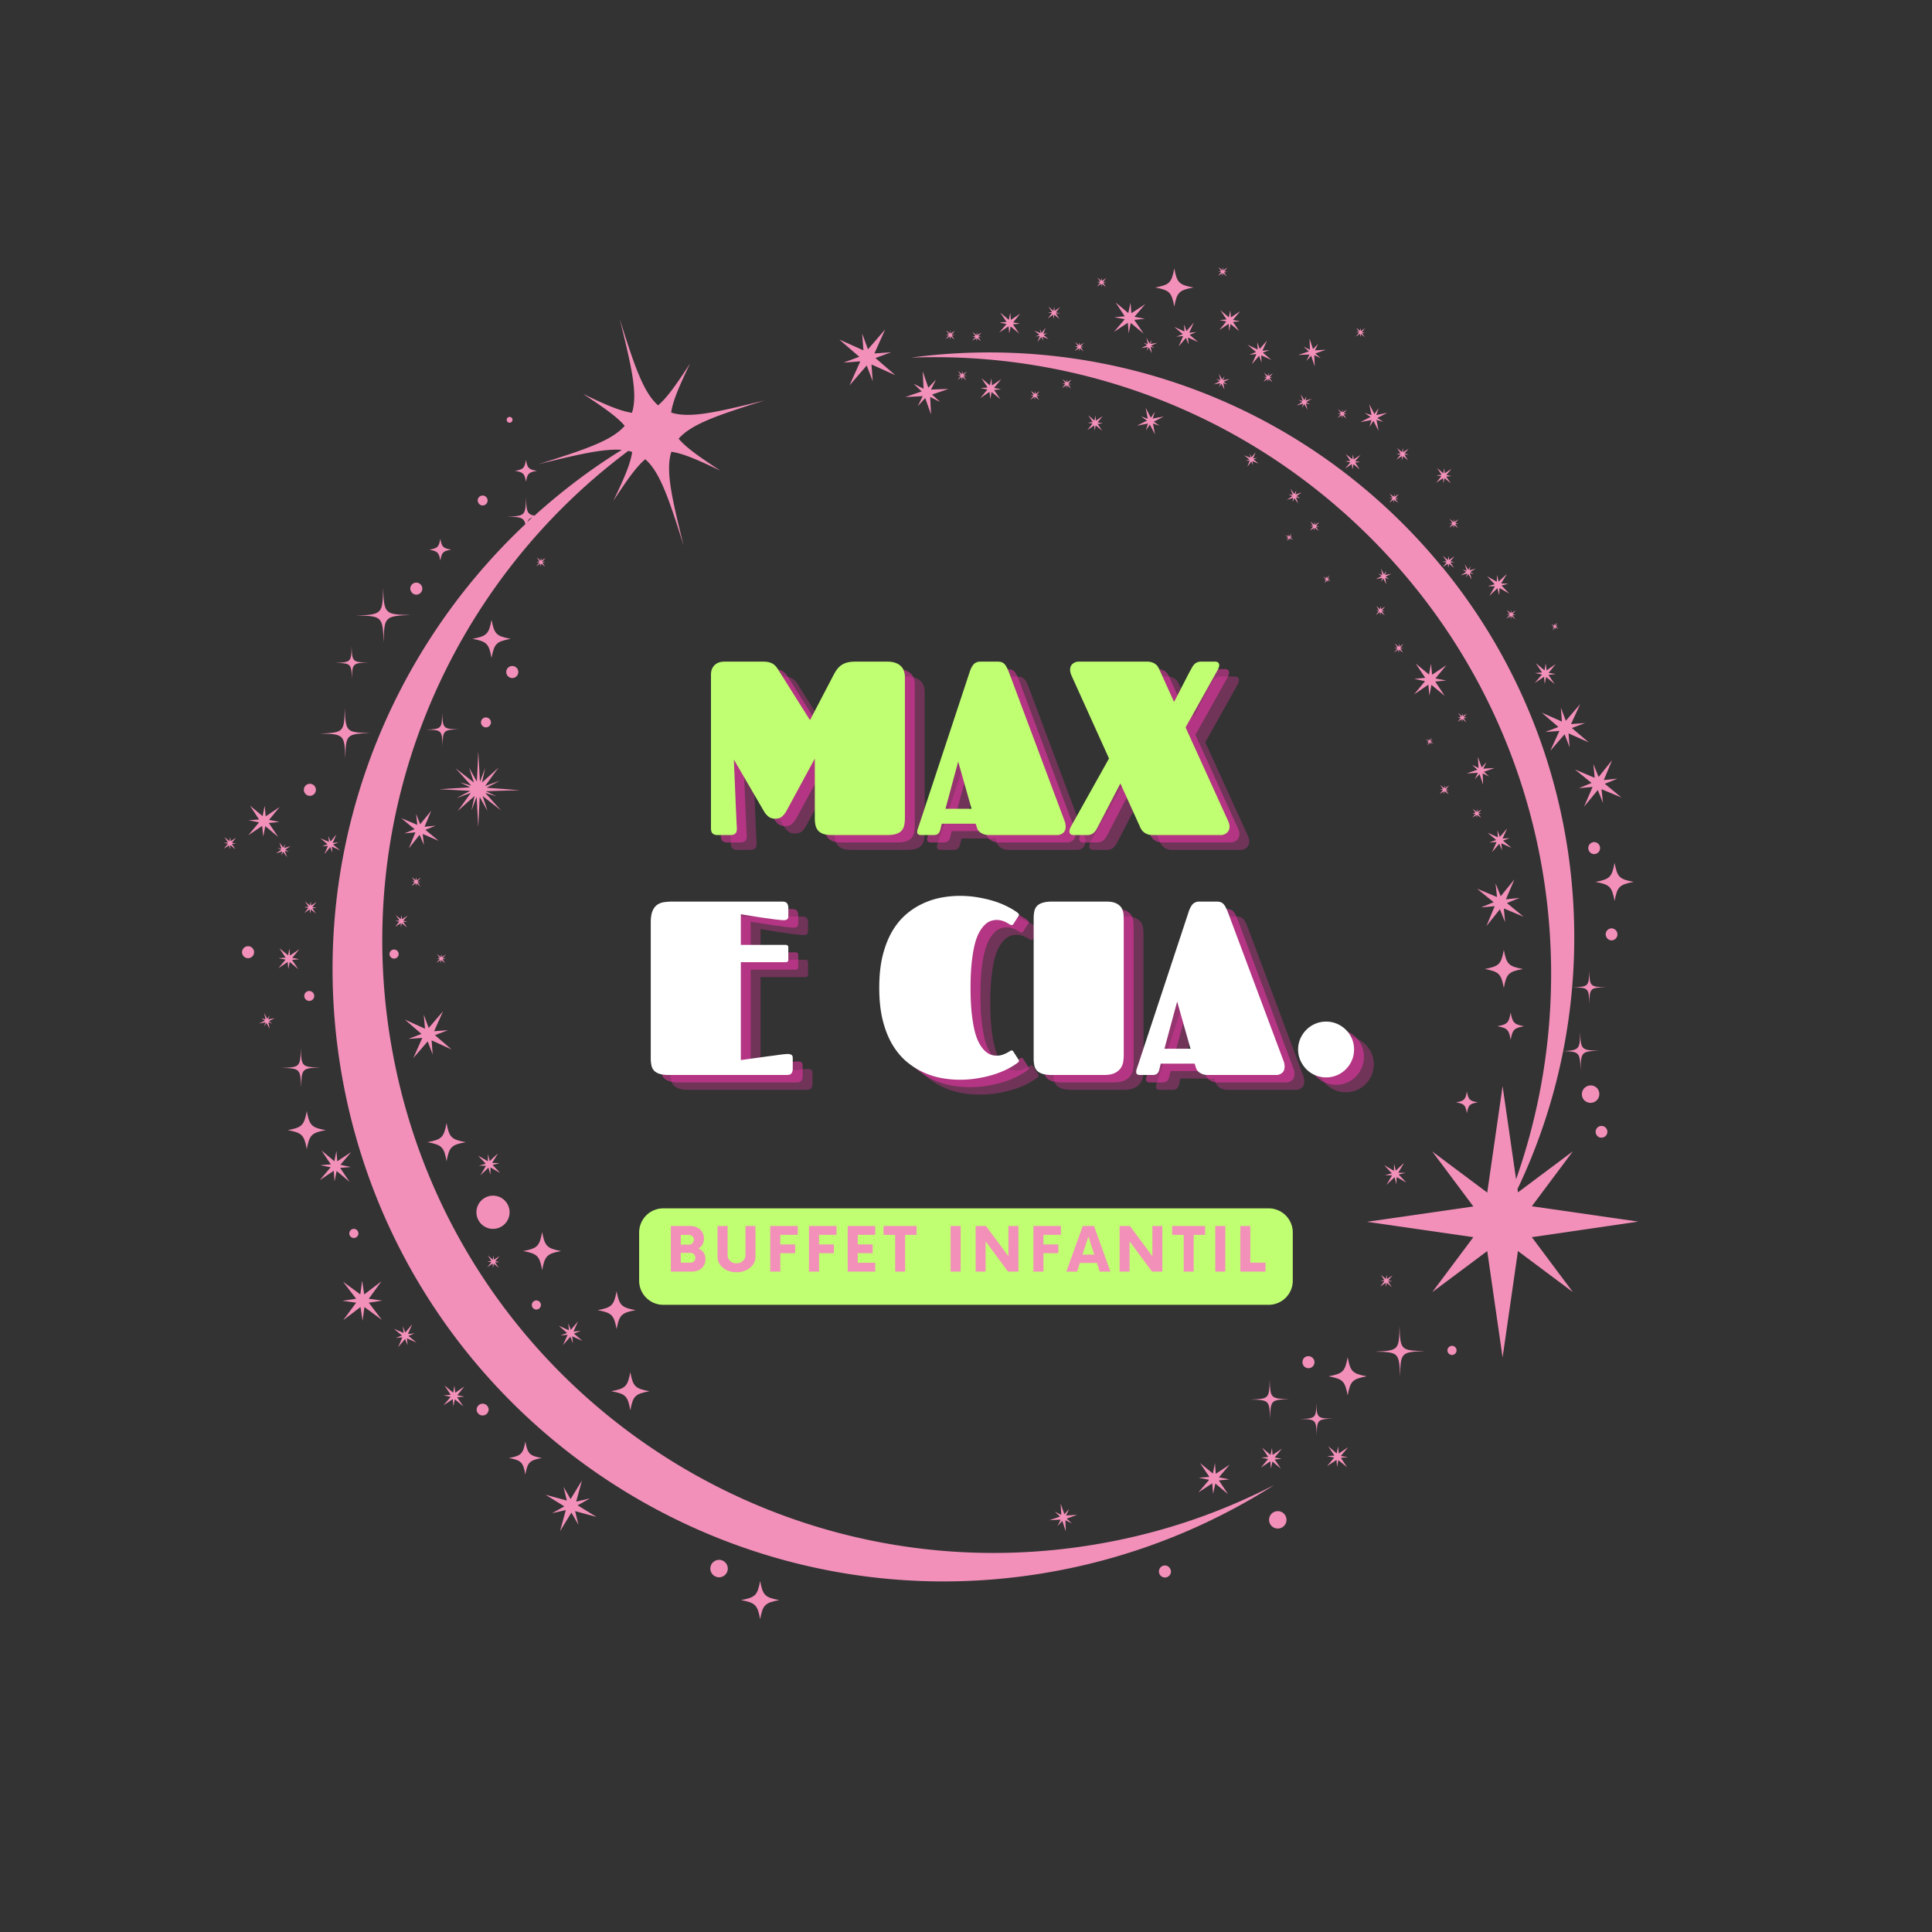
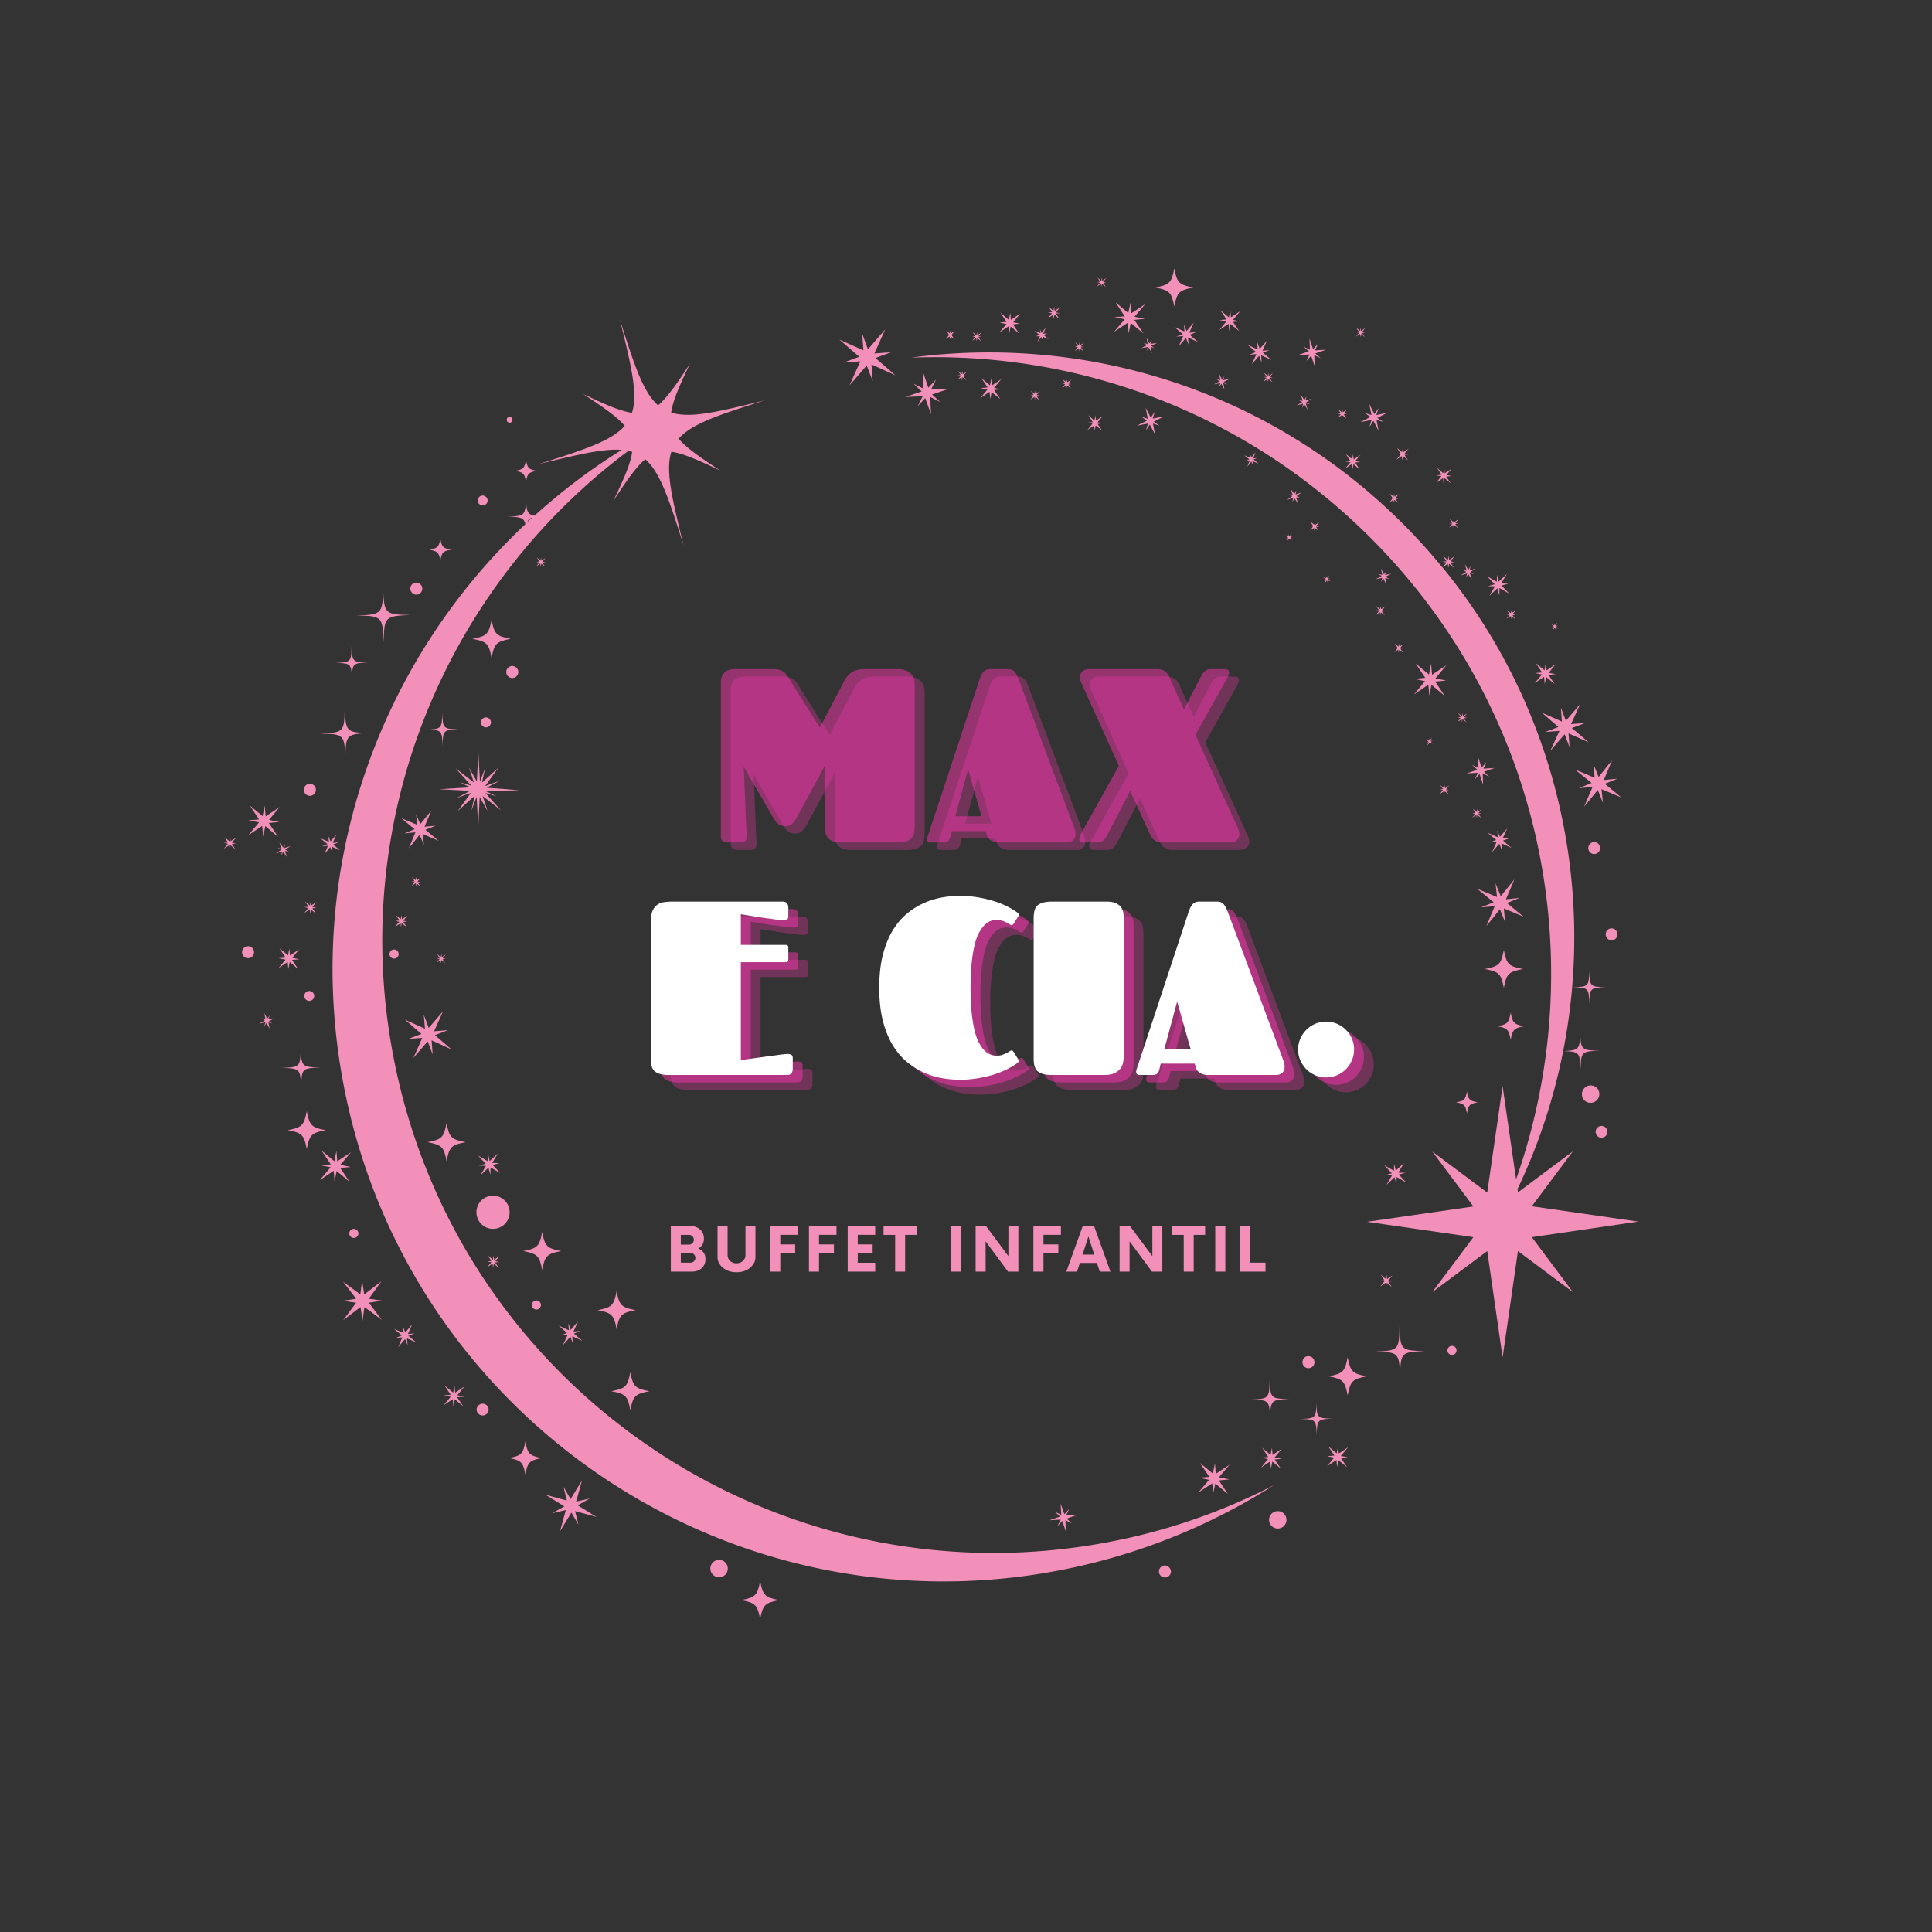
<svg xmlns="http://www.w3.org/2000/svg" width="500" viewBox="0 0 375 375" height="500" version="1.0">
  <rect x="0" y="0" width="375" height="375" fill="#333333" stroke="none" />
  <defs>
    <clipPath id="f686a33385">
-       <path d="M309 167h8.945v8H309Zm0 0" />
-     </clipPath>
+       </clipPath>
    <clipPath id="41ee945604">
      <path d="M176 68h141.945v196H176Zm0 0" />
    </clipPath>
    <clipPath id="7139701938">
      <path d="M236 51.86h3V54h-3Zm0 0" />
    </clipPath>
    <clipPath id="d6ceb0e2ce">
      <path d="M43.445 162H46v3h-2.555Zm0 0" />
    </clipPath>
  </defs>
  <path fill="#f290b9" d="M215.21 299.305c-64.41 12.277-126.6-29.95-138.878-94.356-8.816-46.133 10.344-91.097 45.61-117.422.28.04.523.121.761.2-.32 2.296-1.61 5.234-3.66 9.5 2.613-3.985 4.426-6.602 6.2-8.09 2.855 2.496 4.585 7.648 7.445 16.746-2.293-9.258-3.543-14.57-2.375-18.195 2.292.324 5.234 1.609 9.5 3.664-3.985-2.618-6.602-4.43-8.09-6.2 2.496-2.859 7.648-4.59 16.746-7.449-9.262 2.297-14.574 3.543-18.196 2.375.32-2.293 1.61-5.23 3.66-9.5-2.613 3.988-4.425 6.602-6.199 8.094-2.855-2.496-4.586-7.649-7.445-16.746 2.293 9.258 3.543 14.57 2.375 18.195-2.293-.324-5.234-1.61-9.5-3.664 3.984 2.617 6.602 4.43 8.09 6.2-2.496 2.859-7.649 4.59-16.746 7.445 7.691-1.891 12.64-3.059 16.183-2.778-6.078 3.746-11.714 8.051-16.945 12.762-1.492-.242-1.57-.965-1.652-3.621-.078 3.62-.16 3.703-3.742 3.824 2.574.04 3.34.121 3.62 1.45-28.577 26.886-43.19 67.343-35.3 108.726 12.277 64.406 74.469 106.672 138.875 94.355a119.463 119.463 0 0 0 41.785-16.586 117.509 117.509 0 0 1-32.121 11.07ZM103.3 100.449c-.32.281-.644.563-.925.887.16-.484.445-.727.926-.887ZM255.504 272.176c-.04 3.058-.121 3.137-3.18 3.258 3.059.043 3.14.12 3.262 3.18.039-3.06.117-3.137 3.18-3.259-3.102-.043-3.18-.12-3.262-3.18Zm0 0" />
  <path fill="#f290b9" d="M85.91 144.809c.043-3.059.121-3.141 3.184-3.262-3.063-.04-3.14-.121-3.262-3.18-.039 3.059-.121 3.14-3.18 3.262 3.098.039 3.141.121 3.258 3.18ZM74.48 124.723c.079-5.032.2-5.153 5.23-5.356-5.03-.078-5.151-.199-5.35-5.23-.083 5.031-.204 5.152-5.235 5.351 5.031.04 5.152.16 5.355 5.235ZM305.258 191.625c3.058.082 3.14.16 3.222 3.219.079-3.059.16-3.137 3.22-3.219-3.06-.082-3.141-.16-3.22-3.219-.082 3.059-.164 3.137-3.222 3.219ZM246.445 267.828c-.078 3.621-.16 3.703-3.742 3.824 3.621.078 3.703.16 3.824 3.743.082-3.625.16-3.704 3.743-3.825-3.622-.082-3.704-.16-3.825-3.742ZM58.457 211.027c.082-3.62.164-3.703 3.746-3.824-3.625-.082-3.703-.16-3.824-3.742-.082 3.621-.16 3.703-3.746 3.824 3.586.078 3.664.16 3.824 3.742ZM271.645 257.441c-.079 4.63-.2 4.711-4.79 4.91 4.63.083 4.711.204 4.91 4.79.083-4.63.204-4.707 4.794-4.91-4.672-.079-4.75-.2-4.914-4.79ZM67.031 147.184c.082-4.63.203-4.711 4.793-4.91-4.629-.083-4.71-.204-4.914-4.79-.078 4.63-.2 4.707-4.789 4.91 4.629.079 4.75.2 4.91 4.79ZM261.582 263.438c-.523 2.777-.926 3.18-3.703 3.703 2.777.523 3.18.925 3.703 3.703.523-2.778.926-3.18 3.703-3.703-2.777-.524-3.18-.926-3.703-3.704ZM122.344 273.742c.523-2.777.926-3.18 3.703-3.703-2.777-.523-3.18-.926-3.703-3.703-.524 2.777-.926 3.18-3.703 3.703 2.777.484 3.218.926 3.703 3.703ZM86.676 225.398c.523-2.777.926-3.18 3.703-3.703-2.777-.523-3.18-.925-3.703-3.703-.524 2.778-.926 3.18-3.703 3.703 2.777.524 3.222.926 3.703 3.703ZM95.41 120.293c-.523 2.777-.926 3.18-3.703 3.703 2.777.524 3.18.926 3.703 3.703.524-2.777.926-3.18 3.707-3.703-2.781-.523-3.183-.926-3.707-3.703ZM227.93 59.508c.523-2.778.925-3.18 3.703-3.703-2.778-.524-3.18-.926-3.703-3.703-.524 2.777-.926 3.18-3.703 3.703 2.777.523 3.18.925 3.703 3.703ZM295.598 188.082c-2.778-.523-3.18-.926-3.703-3.703-.524 2.777-.926 3.18-3.704 3.703 2.778.523 3.18.926 3.704 3.703.48-2.777.925-3.18 3.703-3.703ZM147.543 306.875c-.523 2.777-.926 3.18-3.703 3.703 2.777.524 3.18.926 3.703 3.703.523-2.777.926-3.18 3.703-3.703-2.777-.523-3.18-.926-3.703-3.703Zm0 0" />
  <g clip-path="url('#f686a33385')">
    <path fill="#f290b9" d="M317.094 171.176c-2.778-.524-3.18-.926-3.703-3.703-.524 2.777-.926 3.18-3.704 3.703 2.778.523 3.18.926 3.704 3.703.523-2.777.925-3.18 3.703-3.703Zm0 0" />
  </g>
  <path fill="#f290b9" d="M123.39 254.3c-2.78-.523-3.183-.925-3.706-3.702-.524 2.777-.926 3.18-3.704 3.703 2.778.523 3.18.926 3.704 3.703.523-2.777.925-3.18 3.707-3.703ZM108.938 242.828c-2.778-.523-3.18-.926-3.704-3.703-.523 2.777-.925 3.18-3.703 3.703 2.778.524 3.18.926 3.703 3.703.524-2.777.926-3.18 3.704-3.703ZM59.547 215.656c-.524 2.778-.926 3.18-3.703 3.703 2.777.524 3.18.926 3.703 3.703.523-2.777.926-3.18 3.703-3.703-2.777-.48-3.18-.925-3.703-3.703ZM102.094 93.523c.281-1.609.523-1.851 2.133-2.132-1.61-.282-1.852-.524-2.133-2.133-.281 1.61-.524 1.851-2.133 2.133 1.61.28 1.852.523 2.133 2.132ZM85.469 108.82c.281-1.61.523-1.851 2.133-2.132-1.61-.282-1.852-.524-2.133-2.133-.281 1.61-.524 1.851-2.133 2.132 1.61.325 1.852.563 2.133 2.133ZM293.223 201.848c.363-2.012.644-2.293 2.617-2.657-1.973-.359-2.254-.683-2.617-2.656-.364 2.012-.645 2.297-2.618 2.656 1.973.364 2.254.645 2.618 2.657ZM101.973 279.781c-.442 2.414-.805 2.778-3.22 3.223 2.415.441 2.778.805 3.22 3.219.445-2.414.804-2.778 3.222-3.22-2.418-.444-2.777-.808-3.222-3.222ZM98.383 233.527a3.226 3.226 0 0 1-.024 3.578 3.107 3.107 0 0 1-.894.883 3.205 3.205 0 0 1-3.578-.02 3.226 3.226 0 0 1-.86-4.473c.239-.354.535-.647.895-.882a3.205 3.205 0 0 1 3.578.02c.352.242.648.539.883.894ZM284.727 216.098c.285-1.61.523-1.852 2.136-2.133-1.613-.281-1.851-.524-2.136-2.133-.282 1.61-.52 1.852-2.133 2.133 1.613.281 1.851.523 2.133 2.133ZM96.82 148.914l.04-.039-.04.04ZM94.445 152.898c1.047-.562 2.535-1.328 2.496-1.328-.039 0-2.054.727-2.777 1.008.684-.965 2.336-3.262 2.656-3.621-.363.32-2.375 2.133-3.261 2.938l.605-2.82-1.008 2.66-.32-5.919c0 .16-.203 4.47-.281 5.875l-1.489-2.656c.04.16.641 2.012.926 2.86l-3.625-2.82c.082.042 2.215 2.417 3.102 3.421-.887-.281-2.176-.644-2.176-.644l1.973.968-6.04.364 6.04.32c-1.047.562-2.618 1.367-2.575 1.367.04 0 1.891-.684 2.696-.965-.727 1.008-2.254 3.14-2.578 3.543.363-.324 2.418-2.176 3.3-2.937l-.601 2.816 1.004-2.656.324 5.918c0-.164.2-4.469.281-5.88l1.488 2.657c-.039-.16-.644-2.012-.925-2.855l3.625 2.816c-.082-.039-2.215-2.414-3.102-3.422.887.281 2.176.645 2.176.645l-2.055-.965c1.371-.082 6.602-.203 6.602-.203Zm0 0" />
  <path fill="#f290b9" d="m88.809 157.367-.04.043c0 .04 0 0 .04-.043ZM270.035 261.105l-.039.04.04-.04ZM262.79 268.754l-.04.039s.04 0 .04-.04ZM93.883 210.383l.039-.04c0-.038 0 0-.04.04ZM86.676 217.992l-.04.04s.04 0 .04-.04ZM98.914 82.05a.573.573 0 0 0 .563-.562.55.55 0 0 0-.563-.562.55.55 0 0 0-.562.562c0 .325.28.563.562.563ZM312.824 182.527a1.169 1.169 0 0 0 0-2.336c-.64 0-1.164.524-1.164 1.168.04.645.524 1.168 1.164 1.168ZM60.148 154.469c.645 0 1.168-.524 1.168-1.168a1.168 1.168 0 0 0-2.336 0c0 .644.524 1.168 1.168 1.168ZM48.152 183.656a1.165 1.165 0 1 0 0 2.332 1.165 1.165 0 1 0 0-2.332ZM80.8 115.422c.645 0 1.169-.524 1.169-1.168a1.168 1.168 0 0 0-2.336 0c.039.644.562 1.168 1.168 1.168ZM99.398 131.605a1.169 1.169 0 1 0 0-2.337 1.169 1.169 0 0 0 0 2.337ZM309.969 211.188a1.71 1.71 0 0 0-2.496 2.336c.644.683 1.73.722 2.414.081a1.718 1.718 0 0 0 .082-2.417ZM141.262 304.457a1.67 1.67 0 0 1-.496 1.195 1.67 1.67 0 0 1-1.84.367 1.685 1.685 0 0 1-.55-2.758c.16-.156.343-.28.55-.366a1.67 1.67 0 0 1 1.84.367c.16.16.28.343.367.55.086.208.129.422.129.645ZM249.707 295c0 .223-.043.438-.129.645a1.68 1.68 0 0 1-1.562 1.043 1.733 1.733 0 0 1-1.195-.492 1.744 1.744 0 0 1-.368-.551 1.67 1.67 0 0 1 0-1.293c.086-.207.211-.391.367-.551a1.733 1.733 0 0 1 1.196-.492c.226 0 .441.043.648.128a1.674 1.674 0 0 1 .914.915c.086.207.129.421.129.648ZM311.617 220.527a1.143 1.143 0 0 0 .082-1.609 1.143 1.143 0 0 0-1.61-.082 1.143 1.143 0 0 0-.081 1.61c.402.484 1.129.484 1.61.081ZM309.406 165.781a1.168 1.168 0 0 0 0-2.336 1.169 1.169 0 0 0 0 2.336ZM93.68 272.457c-.645 0-1.168.523-1.168 1.164a1.169 1.169 0 0 0 2.336 0c0-.64-.524-1.164-1.168-1.164ZM226.117 303.855c-.644 0-1.168.524-1.168 1.168a1.168 1.168 0 0 0 2.336 0c-.039-.644-.562-1.168-1.168-1.168ZM93.68 98.113a.98.98 0 0 0 .968-.965.984.984 0 0 0-.968-.968.98.98 0 0 0-.965.968c.039.524.441.965.965.965ZM68.32 131.848c.04-3.059.121-3.141 3.18-3.262-3.059-.04-3.14-.121-3.262-3.18-.039 3.059-.117 3.14-3.18 3.262 3.063.078 3.141.121 3.262 3.18ZM93.36 140.219a.98.98 0 0 0 .964.969.984.984 0 0 0 .969-.97.98.98 0 0 0-.969-.964.952.952 0 0 0-.965.965ZM59.063 193.316c0 .524.44.965.964.965a.98.98 0 0 0 .97-.965.984.984 0 0 0-.97-.968.955.955 0 0 0-.965.968ZM252.809 264.406a1.165 1.165 0 1 0 1.164-1.168c-.645-.043-1.164.48-1.164 1.168ZM281.832 261.227a.893.893 0 0 0-.887.882c0 .485.403.887.887.887.48 0 .883-.402.883-.887a.865.865 0 0 0-.883-.882ZM103.223 253.293c0 .484.402.887.882.887a.894.894 0 0 0 .887-.887.893.893 0 0 0-.887-.883.892.892 0 0 0-.882.883ZM67.797 239.406c0 .485.402.887.887.887a.894.894 0 0 0 .886-.887.894.894 0 0 0-.886-.886.894.894 0 0 0-.887.886ZM75.605 185.184c0 .484.403.886.887.886a.894.894 0 0 0 .887-.886.894.894 0 0 0-.887-.887.894.894 0 0 0-.887.887Zm0 0" />
  <g clip-path="url('#41ee945604')">
    <path fill="#f290b9" d="m317.98 237.113-20.652-2.98 7.969-10.668-10.664 7.972-.082-.644a113.035 113.035 0 0 0 8.855-26.77c3.18.082 3.262.282 3.383 3.743.078-3.621.16-3.703 3.742-3.825-3.62-.078-3.703-.16-3.824-3.742-.039 3.461-.16 3.664-3.3 3.824 6.402-32.406-1.45-67.062-23.43-93.914l1.046-.683.082.804.16-.804.97.804-.727-1.046.805-.082-.805-.16.805-.965-1.047.722-.079-.804-.164.804-.964-.804.726 1.046-.808.082.808.16-.808.965a112.654 112.654 0 0 0-8.653-9.457c-26.004-25.363-61.066-35.746-94.476-31.277 31.64-1.21 63.68 10.102 88.117 33.934 34.457 33.613 44.32 82.922 29.305 125.55l-2.618-18.074-2.98 20.653-10.664-7.97 7.969 10.665-20.653 2.98 20.653 2.98-7.97 10.665 10.665-7.969 2.98 20.652 2.98-20.652 10.665 7.969-7.969-10.664Zm0 0" />
  </g>
  <path fill="#f290b9" d="m195.766 63.332.12 1.41.282-1.367 1.652 1.367-1.207-1.77 1.367-.16-1.328-.242 1.368-1.691-1.81 1.207-.12-1.367-.285 1.367-1.649-1.41 1.207 1.812-1.367.121 1.367.282-1.41 1.652ZM94.285 225.883l-1.328.36 1.367.042-1.086 1.852 1.57-1.492.364 1.37.039-1.41 1.89 1.086-1.488-1.57 1.328-.36-1.41-.042 1.13-1.852-1.61 1.492-.324-1.37-.04 1.41-1.89-1.087ZM254.176 68.809l-.606 1.246.926-1.004.688 2.05-.082-2.171 1.246.601-1.047-.926 2.054-.722-2.132.12.601-1.25-.965 1.009-.683-2.055.082 2.176-1.25-.606 1.047.926-2.055.688ZM205.871 294.957l-.605 1.25.925-1.008.684 2.055-.078-2.176 1.246.606-1.004-.926 2.05-.727-2.171.121.602-1.246-.926 1.004-.723-2.05.121 2.171-1.25-.601 1.008.925-2.055.723ZM259.852 282.117l-.122-1.367-.28 1.367-1.653-1.41 1.21 1.813-1.41.12 1.368.282-1.367 1.648 1.812-1.207.117 1.41.243-1.367 1.69 1.367-1.206-1.812 1.367-.121-1.367-.238 1.41-1.692ZM88.367 270.32l-.16-1.367-.242 1.367-1.692-1.406 1.207 1.813-1.367.117 1.367.285-1.406 1.648 1.809-1.207.12 1.41.282-1.37 1.653 1.37-1.208-1.773 1.407-.121-1.367-.281 1.367-1.692ZM246.566 283.645l.121 1.41.282-1.368 1.652 1.368-1.207-1.77 1.367-.12-1.367-.282 1.406-1.692-1.808 1.207-.121-1.367-.282 1.367-1.652-1.41 1.207 1.813-1.367.12 1.328.282-1.367 1.652ZM264.883 80.16l1.129.766-1.934 1.004 2.133-.403-.402 1.328.765-1.164 1.008 1.93-.406-2.133 1.332.403-1.168-.766 1.93-1.004-2.133.442.445-1.329-.809 1.13-1.003-1.934.44 2.132ZM299.262 138.328l3.218 2.777-2.535.965 2.739-.199-1.774 3.863 2.777-3.218.97 2.535-.204-2.7 3.906 1.735-3.261-2.777 2.574-.97-2.735.204 1.77-3.867-2.777 3.222-.965-2.535.2 2.696ZM112.117 292.18l2.375-1.328-2.656.605 1.125-4.105-2.211 3.62-1.371-2.374.644 2.656-4.144-1.125 3.664 2.254-2.375 1.328 2.656-.606-1.129 4.106 2.215-3.621 1.367 2.375-.644-2.656 4.148 1.125ZM83.012 202.133l.968 2.535-.203-2.738 3.868 1.77-3.223-2.778 2.535-.965-2.695.203 1.73-3.867-2.777 3.223-.965-2.578.242 2.738-3.906-1.77 3.219 2.778-2.535.964 2.699-.203-1.735 3.907ZM80.477 160.95l-1.973.808 2.133-.203-1.285 3.101 2.093-2.617.844 1.973-.242-2.137 3.101 1.332-2.578-2.137 1.973-.804-2.133.203 1.29-3.102-2.138 2.617-.804-2.011.242 2.132-3.098-1.289ZM243.79 68.324l-1.29.524 1.371-.121-.887 1.972 1.41-1.648.481 1.328-.078-1.41 1.973.886-1.653-1.41 1.29-.48-1.368.117.883-1.969-1.406 1.61-.485-1.29.082 1.41-1.972-.925ZM218.914 62.648l.16 2.055.403-2.012 2.496 2.051-1.813-2.656 2.055-.2-2.016-.406 2.094-2.453-2.695 1.77-.16-2.05-.446 2.01-2.453-2.054 1.77 2.7-2.012.16 2.012.402-2.094 2.457ZM235.297 287.914l.16 2.05.441-2.01 2.457 2.054-1.77-2.656 2.013-.204-2.012-.402 2.09-2.457-2.696 1.774-.16-2.055-.402 2.012-2.496-2.051 1.812 2.695-2.054.164 2.011.402-2.093 2.454ZM66.027 226.688l2.051-.165-2.012-.441 2.094-2.453-2.7 1.77-.16-2.012-.402 2.011-2.496-2.093 1.813 2.699-2.055.16 2.016.402-2.094 2.496 2.695-1.812.16 2.055.407-2.016 2.492 2.094ZM242.5 89.176l-.723.285.805-.082-.484 1.207.804-1.008.286.727-.083-.805 1.168.48-.964-.804.722-.281-.804.082.484-1.168-.809.964-.32-.722.121.804-1.207-.484ZM77.82 179.992l.16-.804 1.008.804-.726-1.047.808-.082-.808-.16.847-.965-1.086.684-.082-.805-.16.805-.969-.805.727 1.047-.805.078.766.164-.805.965 1.086-.684ZM60.39 175.766l-.081-.805-.16.805-.965-.805.722 1.047-.843.078.804.16-.804.969 1.046-.727.078.848.165-.805.964.805-.683-1.047.804-.082-.804-.16.804-.965ZM252.363 96.664l-.722-.363 1.004-.723-1.168.402.12-.804-.359.722-.726-1.003.402 1.168-.805-.122.727.36-1.047.726 1.207-.402-.121.805.363-.727.723 1.047-.402-1.207ZM262.105 89.46l-1.007.08 1.007.202-1.007 1.207 1.289-.886.12 1.046.204-1.007 1.207 1.007-.887-1.328 1.008-.082-1.008-.199 1.047-1.207-1.328.883-.121-1.004-.16.965-1.25-1.008ZM272.09 88.531l.078.809.164-.809.965.809-.684-1.047.805-.082-.805-.16.805-.965-1.047.684-.082-.805-.16.805-.965-.805.684 1.047-.805.078.805.16-.805.969ZM95.895 244.52l-.079-.805-.164.805-.965-.848.684 1.09-.805.078.805.164-.805.965 1.047-.727.082.805.16-.762.965.805-.722-1.047.843-.082-.804-.16.804-1.008ZM252.727 79.152l.402-.722.684 1.086-.364-1.207.809.16-.727-.403 1.086-.683-1.207.363.16-.805-.402.723-.684-1.086.364 1.246-.805-.199.723.402-1.086.684 1.246-.363ZM236.867 74.363l-.242.766.441-.645.606 1.13-.242-1.25.765.241-.683-.484 1.164-.562-1.285.242.28-.766-.483.645-.563-1.13.242 1.25-.804-.241.683.441-1.129.605ZM80.879 170.895l-.078-.645-.121.602-.727-.602.524.805-.602.039.602.12-.602.766.805-.562.039.644.12-.605.766.606-.562-.805.602-.043-.602-.121.64-.762ZM246.246 72.996l-.043-.644-.117.601-.766-.601.563.804-.645.04.606.12-.606.766.805-.523.043.605.117-.605.766.605-.563-.809.645-.039-.606-.12.606-.766ZM255.063 102.46l.039.606.12-.605.766.605-.566-.804.644-.043-.601-.121.601-.762-.804.562-.04-.644-.12.601-.766-.601.523.805-.601.039.601.12-.601.766ZM260.414 80.602l.082.605.078-.605.766.644-.524-.805.606-.078-.606-.12.606-.727-.805.523-.043-.602-.117.602-.766-.644.563.804-.645.082.645.121-.645.723ZM263.957 64.781l.082.645.121-.602.723.602-.524-.805.606-.039-.606-.121.606-.766-.805.567-.043-.645-.12.602-.763-.602.563.805-.645.039.645.121-.645.766Zm0 0" />
  <g clip-path="url('#7139701938')">
-     <path fill="#f290b9" d="m237.227 53.027.043.606.12-.606.762.645-.562-.805.644-.078-.605-.121.605-.727-.804.524-.04-.602-.12.602-.766-.602.523.805-.605.039.605.121-.605.723Zm0 0" />
-   </g>
+     </g>
  <path fill="#f290b9" d="m85.75 185.79-.078-.606-.121.605-.727-.605.524.804-.602.043.602.117-.645.727.805-.523.082.605.12-.605.724.644-.524-.805.606-.082-.606-.12.645-.723ZM277.242 132.895l.2 2.132.402-2.093 2.578 2.132-1.852-2.777 2.133-.2-2.094-.401 2.133-2.579-2.777 1.852-.2-2.133-.402 2.094-2.578-2.133 1.852 2.777-2.133.2 2.094.445-2.133 2.574ZM299.703 131.363l.121 1.41.281-1.37 1.653 1.37-1.211-1.773 1.41-.16-1.367-.242 1.367-1.688-1.77 1.207-.164-1.37-.238 1.37-1.691-1.41 1.207 1.813-1.367.12 1.367.282-1.41 1.648ZM288.793 113.773l1.371.04-1.09 1.851 1.57-1.488.364 1.367.039-1.406 1.894 1.086-1.492-1.57 1.332-.364-1.41-.039 1.125-1.852-1.61 1.489-.32-1.328-.043 1.367-1.89-1.086 1.488 1.57ZM270.559 227.25l-1.891-1.086 1.488 1.57-1.328.36 1.367.043-1.086 1.851 1.57-1.492.364 1.371.039-1.41 1.89 1.086-1.488-1.57 1.329-.32-1.41-.04 1.128-1.894-1.61 1.492-.323-1.328ZM286.863 150l-.605 1.25.926-1.008.683 2.055-.078-2.176 1.246.606-1.004-.926 2.051-.727-2.172.121.602-1.246-.926 1.008-.723-2.055.121 2.172-1.25-.601 1.008.925-2.055.723ZM55.844 186.715l.117 1.367.285-1.367 1.649 1.406-1.208-1.809 1.41-.12-1.37-.282 1.37-1.652-1.812 1.207-.12-1.367-.243 1.328-1.692-1.367 1.208 1.808-1.368.121 1.367.282-1.406 1.652ZM305.7 149.36l3.222 2.613-2.457 1.007 2.656-.242-1.648 3.825 2.656-3.22 1.008 2.497-.282-2.656 3.864 1.609-3.223-2.656 2.457-1.008-2.656.281 1.61-3.863-2.618 3.262-1.004-2.496.238 2.656ZM291.29 173.953l-1.005-2.496.281 2.656-3.867-1.61 3.223 2.618-2.457 1.004 2.656-.238-1.61 3.863 2.618-3.262 1.008 2.496-.242-2.656 3.824 1.61-3.223-2.657 2.457-1.008-2.656.286 1.648-3.868ZM71.582 252.086l2.453-3.379-3.34 2.535-.402-2.656-.363 2.656-3.34-2.457 2.535 3.3-2.656.403 2.656.364-2.496 3.382 3.344-2.539.402 2.66.36-2.66 3.382 2.496-2.535-3.34 2.617-.402ZM166.781 69.25l-3.058 1.129 3.261-.242-2.093 4.668 3.34-3.864L169.397 74l-.242-3.258 4.633 2.09-3.867-3.34 3.058-1.125-3.257.238 2.093-4.668-3.343 3.864-1.125-3.059.242 3.262-4.672-2.094ZM280.098 92.8l.082 1.005.203-1.004 1.207 1.004-.887-1.285 1.008-.122-.969-.203 1.008-1.207-1.328.887-.082-1.008-.2 1.008-1.206-1.047.882 1.328-1.046.121 1.007.16-1.007 1.25ZM268.95 248.988l.077.805.164-.805.965.844-.722-1.086.843-.039-.804-.164.804-1.004-1.047.723-.082-.805-.16.805-.965-.844.684 1.086-.805.039.805.164-.805 1.004ZM284.77 111.316l-.204.805.403-.723.687 1.086-.363-1.246.805.2-.727-.403 1.09-.683-1.211.363.164-.805-.402.723-.688-1.086.363 1.207-.804-.16.726.402-1.09.684ZM268.305 112.164l-.243.762.446-.64.562 1.124-.203-1.246.766.238-.684-.48 1.125-.563-1.246.239.281-.762-.484.64-.563-1.124.243 1.246-.805-.239.684.442-1.125.601ZM52.059 197.863l.28-.765-.484.644-.562-1.125.242 1.246-.805-.242.684.484-1.129.563 1.25-.238-.242.761.441-.644.606 1.129-.242-1.246.765.238-.683-.441 1.125-.606ZM267.863 118.805l.04.644.12-.605.766.605-.566-.804.605-.043-.605-.118.644-.765-.805.523-.078-.605-.12.605-.727-.605.523.804-.601.043.601.118-.601.765ZM286.582 158.172l.04.605.12-.605.766.605-.567-.804.645-.04-.645-.12.645-.727-.805.523-.082-.601-.117.601-.727-.644.524.805-.606.082.606.12-.606.723ZM270.477 96.988l.043.64.12-.6.762.6-.562-.804.644-.039-.601-.12.601-.767-.804.524-.04-.602-.12.602-.766-.602.523.805-.605.04.605.12-.605.766ZM250.473 104.313l.402-.16-.441.038.28-.644-.444.566-.16-.445.038.445-.64-.242.52.402-.403.2.445-.04-.28.606.44-.523.16.402-.038-.445.644.28ZM257.355 112.402l-.402.164.402-.043-.242.645.446-.523.16.402-.043-.442.605.243-.523-.403.402-.16-.441.04.281-.645-.441.523-.164-.402.043.441-.645-.281ZM301.594 121.582l-.403.16.446-.039-.282.645.442-.524.16.403-.039-.442.644.281-.566-.445.402-.16-.402.039.242-.64-.441.519-.16-.402.039.445-.606-.281ZM79.27 259.293l1.207-.484-1.29.12.81-1.89-1.329 1.61-.484-1.247.16 1.328-1.89-.808 1.57 1.289-1.212.484 1.29-.12-.805 1.89 1.328-1.57.484 1.21-.12-1.328 1.85.805ZM277.684 143.965l.441-.164-.441.043.242-.645-.403.524-.203-.403.082.442-.644-.282.523.442-.402.164.441-.043-.28.644.444-.523.16.402-.042-.441.644.281ZM64.656 163.93l1.09-.442-1.168.121.723-1.652-1.125 1.367-.446-1.043.122 1.125-1.649-.683 1.367 1.125-1.047.402 1.13-.078-.684 1.61 1.125-1.368.402 1.086-.078-1.168 1.61.727ZM283.723 139.574l.039.606.12-.606.766.645-.562-.805.64-.078-.601-.121.602-.727-.805.524-.04-.602-.12.602-.766-.645.567.805-.645.082.602.121-.602.723ZM271.402 126.09l.082.605.121-.605.727.605-.523-.804.601-.043-.601-.121.601-.762-.765.562-.079-.605-.12.605-.727-.644.523.805-.601.082.601.12-.644.723ZM280.46 153.02l-.038-.645-.121.605-.766-.605.563.809-.641.039.602.12-.602.766.805-.523.039.601.12-.601.767.601-.524-.804.602-.04-.602-.12.602-.766ZM293.02 119.207l-.645.04.645.12-.645.727.809-.524.078.602.12-.602.727.645-.523-.805.601-.082-.601-.121.601-.723-.804.52-.04-.602-.12.602-.766-.602ZM281.91 101.496l-.644.078.644.082-.644.766.804-.524.082.602.121-.602.723.602-.523-.805.605-.039-.605-.12.605-.766-.805.566-.039-.645-.12.645-.766-.645ZM50.89 160.309l.204 2.09.402-2.051 2.492 2.093-1.808-2.699 2.05-.199-2.011-.402 2.054-2.496-2.699 1.812-.199-2.055-.402 2.012-2.457-2.05 1.77 2.695-2.052.16 2.051.402-2.09 2.496ZM192.063 76.055l.16 1.41.242-1.371 1.691 1.37-1.207-1.773 1.367-.12-1.367-.282 1.406-1.691-1.808 1.207-.121-1.368-.281 1.368-1.653-1.407 1.207 1.813-1.406.117 1.367.285-1.367 1.649ZM179.102 76.898l-.965 1.934 1.445-1.57 1.129 3.18-.16-3.38 1.93.965-1.567-1.449 3.18-1.086-3.383.121.965-1.933-1.488 1.57-1.086-3.18.16 3.38-1.934-.966 1.57 1.489-3.18 1.09ZM238.074 62.004l-1.37.121 1.331.281-1.37 1.653 1.812-1.207.12 1.41.243-1.371 1.687 1.37-1.207-1.773 1.371-.12-1.37-.282 1.41-1.691-1.813 1.207-.121-1.368-.281 1.368-1.649-1.407ZM222.816 82.215l-.402 1.328.766-1.129 1.007 1.89-.402-2.09 1.285.403-1.125-.765 1.93-1.008-2.133.402.403-1.328-.766 1.168-1.004-1.934.402 2.137-1.289-.445 1.13.804-1.934.97ZM230.305 64.262l-.485-1.29.082 1.368-1.972-.887 1.648 1.41-1.285.485 1.367-.121-.887 2.011 1.41-1.648.524 1.285-.121-1.367 1.973.887-1.649-1.41 1.285-.524-1.367.121.887-1.973ZM290.406 163.043l-1.289.484 1.367-.082-.886 1.973 1.41-1.648.523 1.289-.12-1.371 1.972.886-1.649-1.41 1.286-.48-1.368.078.887-1.973-1.41 1.652-.484-1.289.082 1.368-1.973-.883ZM111.395 258.852l1.328-.524-1.41.117.886-1.968-1.41 1.648-.484-1.29.12 1.372-1.972-.887 1.613 1.41-1.289.48 1.407-.12-.926 2.015 1.449-1.652.484 1.29-.12-1.372 1.972.887ZM201.766 64.984l-.766.32.844-.077-.48 1.168.761-1.008.324.765-.082-.804 1.168.48-.965-.805.723-.32-.805.078.485-1.164-.805 1.004-.324-.766.12.81-1.206-.485Zm0 0" />
  <g clip-path="url('#d6ceb0e2ce')">
    <path fill="#f290b9" d="m44.773 163.285-.082-.805-.16.805-.968-.805.687 1.047-.805.082.805.16-.805.965 1.043-.683.082.804.16-.804.97.804-.688-1.046.808-.082-.808-.16.808-.965Zm0 0" />
  </g>
  <path fill="#f290b9" d="m54.754 165.258-.16.804.363-.722.766 1.047-.446-1.211.805.12-.723-.358 1.047-.727-1.207.402.121-.804-.324.726-.766-1.008.403 1.207-.762-.16.723.363-1.047.723ZM212.39 82.574l.083 1.008.199-1.008 1.25 1.008-.887-1.289 1.008-.121-1.008-.2 1.008-1.206-1.328.882-.082-1.003-.203 1.003-1.207-1.046.886 1.328-1.007.12.968.165-1.007 1.246ZM204.422 61.078l.078.809.164-.809.965.848-.684-1.086.805-.043-.805-.16.805-1.008-1.047.726-.082-.804-.16.804-.965-.847.723 1.09-.844.039.805.16-.805 1.008ZM221.973 66.555l.683.441-1.129.567 1.25-.204-.242.766.442-.684.605 1.125-.242-1.246.765.243-.683-.446 1.168-.562-1.29.199.282-.762-.484.684-.563-1.13.242 1.25ZM189.488 65.629l.078.601.121-.601.727.601-.523-.804.601-.04-.601-.12.601-.723-.804.523-.04-.605-.12.605-.766-.644.562.805-.601.078.601.12-.644.727ZM186.629 73.195l.082.606.117-.606.727.645-.524-.805.606-.082-.606-.121.645-.723-.805.524-.082-.606-.121.606-.723-.645.524.805-.606.082.606.121-.606.723ZM104.871 109.387l.082.601.121-.601.723.601-.524-.804.606-.04-.606-.12.606-.727-.805.523-.043-.601-.12.601-.724-.644.524.808-.606.079.606.12-.645.727ZM200.797 77.02l.043.605.12-.605.763.644-.524-.805.606-.082-.606-.12.606-.723-.805.523-.04-.605-.12.605-.766-.605.563.804-.645.043.606.121-.606.766ZM206.957 74.766l.04.644.12-.605.766.605-.524-.805.606-.039-.606-.12.606-.766-.805.523-.043-.605-.12.605-.767-.605.567.804-.645.043.602.121-.602.762ZM209.414 67.602l.04.601.12-.601.723.601-.524-.805.606-.039-.606-.12.645-.723-.805.523-.078-.605-.12.605-.727-.644.523.804-.606.078.606.121-.606.727ZM213.719 55.082l.043.605.117-.605.766.605-.524-.808.606-.04-.606-.12.606-.766-.805.567-.043-.645-.117.645-.766-.645.563.805-.645.078.606.12-.606.727ZM184.332 65.305l.082.605.121-.605.727.605-.524-.805.602-.039-.602-.12.602-.766-.805.562-.039-.644-.121.644-.727-.644.524.804-.602.082.602.121-.645.723Zm0 0" />
-   <path fill="#c1ff72" d="M128.738 234.543h117.508a4.678 4.678 0 0 1 4.68 4.68v9.359a4.68 4.68 0 0 1-4.68 4.68H128.738a4.68 4.68 0 0 1-4.68-4.68v-9.36a4.678 4.678 0 0 1 4.68-4.679Zm0 0" />
  <path d="M135.536 242.332c.414.156.75.406 1 .75.258.336.39.773.39 1.312 0 .524-.12.965-.358 1.329-.23.355-.543.625-.938.812-.398.188-.84.281-1.328.281h-4.094v-8.859h3.75c.5 0 .945.102 1.344.297.406.187.726.469.969.844.238.367.359.808.359 1.328 0 .46-.102.851-.297 1.172a2.09 2.09 0 0 1-.797.734Zm-.86-1.703a.875.875 0 0 0-.28-.656.921.921 0 0 0-.672-.282h-1.578v1.891h1.578a.921.921 0 0 0 .672-.281.915.915 0 0 0 .28-.672Zm-.655 4.453c.27 0 .492-.086.672-.266a.915.915 0 0 0 .28-.672.921.921 0 0 0-.28-.671.89.89 0 0 0-.672-.282h-1.875v1.891ZM142.946 246.941c-.688 0-1.313-.129-1.875-.39-.555-.27-.992-.63-1.313-1.078a2.464 2.464 0 0 1-.484-1.485v-6.031h1.953v5.656c0 .45.164.828.5 1.14.332.306.738.454 1.219.454.488 0 .898-.148 1.234-.453.344-.313.516-.692.516-1.14v-5.657h1.937v6.031a2.49 2.49 0 0 1-.484 1.485c-.324.449-.766.808-1.328 1.078-.555.261-1.18.39-1.875.39ZM154.844 239.676h-3.391v1.86h2.89v1.702h-2.89v3.578H149.5v-8.859h5.344ZM162.362 239.676h-3.39v1.86h2.89v1.702h-2.89v3.578h-1.953v-8.859h5.343ZM169.881 239.676h-3.39v1.86h2.89v1.702h-2.89v1.86h3.39v1.718h-5.344v-8.859h5.344ZM177.904 237.957v1.734h-2.219v7.125h-1.937v-7.125h-2.25v-1.734ZM184.51 246.816v-8.859h1.954v8.86ZM195.729 237.957h1.937v8.86h-2.015l-4.344-5.876v5.875h-1.938v-8.859h2l4.36 5.86ZM205.925 239.676h-3.39v1.86h2.89v1.702h-2.89v3.578h-1.954v-8.859h5.344ZM213.46 246.816l-.547-1.672H209.6l-.547 1.672h-2.078l3.188-8.859h2.187l3.188 8.86Zm-3.344-3.297h2.281l-1.14-3.515ZM223.672 237.957h1.938v8.86h-2.016l-4.344-5.876v5.875h-1.937v-8.859h2l4.36 5.86ZM233.915 237.957v1.734h-2.218v7.125h-1.938v-7.125h-2.25v-1.734ZM235.881 246.816v-8.859h1.953v8.86ZM242.677 245.082h2.954v1.734h-4.891v-8.859h1.937Zm0 0" fill="#f290b9" />
  <path d="m161.99 150.125-5.5 10.156a3.999 3.999 0 0 1-.86 1.094c-.324.281-.773.422-1.343.422-.532 0-.977-.145-1.328-.438a3.823 3.823 0 0 1-.875-1.062l-5.813-9.985a2208.268 2208.268 0 0 1 .344 8.141c.031.762.062 1.469.094 2.125.03.656.054 1.242.078 1.75.031.512.05.883.062 1.11.02.242.016.452-.015.64a1.056 1.056 0 0 1-.172.484.927.927 0 0 1-.407.297c-.167.074-.398.11-.687.11h-2.578c-.281 0-.547-.086-.797-.266-.242-.188-.36-.547-.36-1.078v-29.813c0-.289.04-.582.126-.875.093-.3.242-.57.453-.812.207-.25.484-.445.828-.594.344-.144.765-.219 1.265-.219h7.547c.614 0 1.141.106 1.578.313.438.21.813.558 1.125 1.047l6.297 10 4.22-8.078c.25-.489.487-.93.718-1.329.238-.394.52-.738.844-1.03a3.32 3.32 0 0 1 1.187-.673c.477-.164 1.094-.25 1.844-.25h6.234c.594 0 1.102.078 1.531.235.438.156.79.37 1.063.64.27.262.469.575.594.938.125.355.187.742.187 1.156v27.422c0 .492-.043.934-.125 1.328-.074.399-.23.742-.469 1.031-.242.293-.585.516-1.03.672-.45.156-1.032.235-1.75.235H165.27c-.637 0-1.168-.067-1.594-.204-.418-.144-.75-.347-1-.609a2.28 2.28 0 0 1-.53-1.016c-.106-.406-.157-.882-.157-1.437ZM197.522 131.312c.281 0 .52.04.719.11.207.062.394.183.562.36.164.167.317.39.453.671.145.281.297.625.454 1.031l10.75 28.735c.082.218.14.418.171.593.032.168.047.34.047.516 0 .562-.172.98-.515 1.25-.336.262-.688.39-1.063.39H195.82c-.406 0-.75-.05-1.031-.156a2.83 2.83 0 0 1-.688-.359 1.896 1.896 0 0 1-.437-.453 1.596 1.596 0 0 1-.188-.422l-.265-.813h-6.579l-.171.704c-.043.23-.094.437-.157.625-.062.18-.14.336-.234.468a.947.947 0 0 1-.39.297 1.6 1.6 0 0 1-.641.11h-2.422c-.5 0-.75-.196-.75-.594 0-.133.023-.3.078-.5.062-.195.14-.426.234-.688l9.797-29.656c.227-.726.488-1.27.781-1.625.301-.363.727-.562 1.282-.594Zm-10.172 28.563h5.063l-2.594-9.156ZM221.296 154.953l-4.203 8.094c-.137.261-.266.508-.39.734-.126.23-.274.434-.438.61-.168.18-.36.32-.578.421-.219.106-.485.157-.797.157h-2.688c-.242 0-.433-.055-.578-.172-.148-.125-.219-.301-.219-.532 0-.28.125-.64.375-1.078l7.313-13.078-7.266-16.062c-.187-.414-.28-.79-.28-1.125 0-.54.171-.942.515-1.203.351-.27.718-.407 1.093-.407h13.313c.395 0 .727.055 1 .157.27.093.492.214.672.359.187.137.328.289.422.453.101.168.187.313.25.438l2.906 6.421 3.047-5.906c.144-.25.281-.488.406-.719.125-.238.266-.445.422-.625.164-.187.36-.328.578-.421.219-.102.484-.157.797-.157h2.703c.25 0 .445.059.594.172.144.117.219.293.219.531 0 .262-.133.622-.391 1.079l-6.14 10.984 8.25 18.14c.187.43.28.805.28 1.126 0 .273-.054.511-.156.718-.105.2-.234.368-.39.5a1.885 1.885 0 0 1-.516.297c-.187.074-.375.11-.562.11h-13.282c-.406 0-.746-.051-1.015-.157a2.938 2.938 0 0 1-.672-.359 2.37 2.37 0 0 1-.438-.453 3.794 3.794 0 0 1-.25-.422Zm0 0" fill="#f936ae" fill-opacity=".302" />
  <path d="m160.073 148.68-5.5 10.156a3.999 3.999 0 0 1-.86 1.094c-.324.281-.773.422-1.343.422-.532 0-.977-.145-1.329-.437a3.823 3.823 0 0 1-.875-1.063l-5.812-9.984a2208.268 2208.268 0 0 1 .344 8.14c.03.762.062 1.469.093 2.125.032.657.055 1.242.079 1.75.03.512.05.883.062 1.11.02.242.016.453-.016.64a1.056 1.056 0 0 1-.171.485.927.927 0 0 1-.407.297c-.168.074-.398.109-.687.109h-2.578c-.282 0-.547-.086-.797-.266-.242-.187-.36-.547-.36-1.078v-29.812c0-.29.04-.582.125-.875.094-.301.243-.57.454-.813.207-.25.484-.445.828-.594.343-.144.765-.218 1.265-.218h7.547c.613 0 1.14.105 1.578.312.438.211.813.559 1.125 1.047l6.297 10 4.219-8.078c.25-.488.488-.93.719-1.328.238-.395.52-.739.843-1.031a3.32 3.32 0 0 1 1.188-.672c.476-.164 1.094-.25 1.844-.25h6.234c.594 0 1.102.078 1.531.234.438.156.79.371 1.063.64.27.262.469.575.594.938.125.356.187.742.187 1.156v27.422c0 .492-.043.934-.125 1.328-.074.399-.23.743-.469 1.032-.242.293-.586.515-1.031.672-.45.156-1.031.234-1.75.234h-10.828c-.637 0-1.168-.067-1.594-.203-.418-.145-.75-.348-1-.61a2.28 2.28 0 0 1-.531-1.015c-.106-.406-.156-.883-.156-1.438ZM195.605 129.868c.281 0 .52.039.719.109.207.063.394.184.562.36.164.167.316.39.453.671.145.282.297.625.453 1.032l10.75 28.734c.082.219.14.418.172.594.031.168.047.34.047.515 0 .563-.172.98-.516 1.25-.335.262-.687.39-1.062.39h-13.281c-.407 0-.75-.05-1.032-.155a2.83 2.83 0 0 1-.687-.36 1.896 1.896 0 0 1-.438-.453 1.596 1.596 0 0 1-.187-.422l-.266-.812h-6.578l-.172.703c-.043.23-.093.437-.156.625-.062.18-.14.336-.234.469a.947.947 0 0 1-.39.297 1.6 1.6 0 0 1-.642.109H180.7c-.5 0-.75-.195-.75-.594 0-.133.023-.3.078-.5.062-.195.14-.426.234-.687l9.797-29.657c.227-.726.488-1.27.781-1.625.301-.363.727-.562 1.281-.593Zm-10.172 28.562h5.062l-2.593-9.156ZM219.379 153.508l-4.203 8.094c-.137.262-.266.508-.39.734-.126.23-.274.434-.438.61-.168.18-.36.32-.578.422-.22.105-.485.156-.797.156h-2.688c-.242 0-.433-.055-.578-.172-.148-.125-.219-.3-.219-.531 0-.281.125-.64.375-1.078l7.313-13.078-7.266-16.063c-.187-.414-.281-.79-.281-1.125 0-.54.172-.941.516-1.203.351-.27.718-.406 1.093-.406h13.313c.394 0 .726.054 1 .156.27.094.492.215.672.36.187.136.328.288.422.452.101.168.187.313.25.438l2.906 6.422 3.047-5.906c.144-.25.28-.489.406-.72.125-.238.266-.445.422-.624.164-.188.36-.328.578-.422.219-.102.484-.156.797-.156h2.703c.25 0 .445.058.594.172.144.117.218.292.218.53 0 .262-.132.622-.39 1.079l-6.14 10.984 8.25 18.14c.187.43.28.806.28 1.126 0 .273-.054.512-.156.719-.105.199-.234.367-.39.5a1.885 1.885 0 0 1-.516.297c-.188.074-.375.109-.563.109h-13.28c-.407 0-.747-.05-1.016-.156a2.938 2.938 0 0 1-.672-.36 2.37 2.37 0 0 1-.438-.453 3.794 3.794 0 0 1-.25-.422Zm0 0" fill="#f936ae" fill-opacity=".502" />
-   <path d="m158.155 147.235-5.5 10.157a3.999 3.999 0 0 1-.859 1.093c-.324.282-.773.422-1.344.422-.53 0-.976-.144-1.328-.437a3.823 3.823 0 0 1-.875-1.063l-5.812-9.984a2208.268 2208.268 0 0 1 .343 8.14c.032.762.063 1.47.094 2.126.031.656.055 1.242.078 1.75.032.511.051.882.063 1.109.02.242.015.453-.016.64a1.056 1.056 0 0 1-.172.485.927.927 0 0 1-.406.297c-.168.074-.398.11-.687.11h-2.579c-.28 0-.546-.087-.796-.266-.243-.188-.36-.547-.36-1.079v-29.812c0-.29.04-.582.125-.875.094-.3.242-.57.453-.813.207-.25.485-.445.828-.593.344-.145.766-.22 1.266-.22h7.547c.613 0 1.14.106 1.578.313.438.211.813.559 1.125 1.047l6.297 10 4.219-8.078c.25-.488.488-.93.718-1.328.239-.394.52-.738.844-1.031a3.32 3.32 0 0 1 1.188-.672c.476-.164 1.093-.25 1.843-.25h6.235c.594 0 1.101.078 1.531.234.438.157.79.371 1.063.64.27.263.468.575.593.938.125.356.188.743.188 1.157v27.422c0 .492-.043.933-.125 1.328-.074.398-.23.742-.469 1.03-.242.294-.586.517-1.031.673-.45.156-1.031.234-1.75.234h-10.828c-.637 0-1.168-.066-1.594-.203-.418-.144-.75-.348-1-.61a2.28 2.28 0 0 1-.531-1.015c-.106-.406-.157-.883-.157-1.437ZM193.688 128.423c.28 0 .52.039.718.11.207.062.395.183.563.359.164.168.316.39.453.672.145.28.297.625.453 1.03l10.75 28.735c.082.219.14.418.172.594.031.168.047.34.047.516 0 .562-.172.98-.516 1.25-.336.261-.687.39-1.062.39h-13.282c-.406 0-.75-.05-1.03-.156a2.83 2.83 0 0 1-.688-.36 1.896 1.896 0 0 1-.438-.453 1.596 1.596 0 0 1-.187-.421l-.266-.813h-6.578l-.172.703c-.043.23-.094.438-.156.625-.063.18-.14.336-.235.469a.947.947 0 0 1-.39.297 1.6 1.6 0 0 1-.64.11h-2.423c-.5 0-.75-.196-.75-.595 0-.132.024-.3.078-.5.063-.195.141-.425.235-.687l9.797-29.656c.226-.727.488-1.27.781-1.625.3-.364.727-.563 1.281-.594Zm-10.172 28.562h5.062l-2.594-9.156ZM217.462 152.064l-4.203 8.093c-.137.262-.266.508-.391.735-.125.23-.273.433-.438.609-.168.18-.359.32-.578.422-.218.105-.484.156-.797.156h-2.687c-.242 0-.434-.055-.578-.172-.149-.125-.219-.3-.219-.531 0-.281.125-.64.375-1.078l7.313-13.078-7.266-16.063c-.188-.414-.281-.789-.281-1.125 0-.539.172-.941.515-1.203.352-.27.72-.406 1.094-.406h13.313c.394 0 .726.055 1 .156.27.094.492.215.671.36.188.136.329.289.422.453.102.168.188.312.25.437l2.907 6.422 3.046-5.906c.145-.25.282-.488.407-.719.125-.238.265-.445.422-.625.164-.187.359-.328.578-.422.218-.101.484-.156.797-.156h2.703c.25 0 .445.059.593.172.145.117.22.293.22.531 0 .262-.134.621-.391 1.078l-6.141 10.985 8.25 18.14c.187.43.281.805.281 1.125 0 .274-.054.512-.156.719-.106.2-.234.367-.39.5a1.885 1.885 0 0 1-.516.297c-.188.074-.375.11-.563.11h-13.281c-.406 0-.746-.052-1.016-.157a2.938 2.938 0 0 1-.672-.36 2.37 2.37 0 0 1-.437-.453 3.794 3.794 0 0 1-.25-.421Zm0 0" fill="#c1ff72" />
  <path d="M147.63 189.652v19c1.519-.218 2.91-.41 4.171-.578a42.012 42.012 0 0 1 1.61-.218c.539-.07 1.035-.141 1.484-.204.457-.062.848-.109 1.172-.14.332-.031.562-.047.687-.047a1.4 1.4 0 0 1 .672.156c.188.094.282.297.282.61v2.156c0 .281-.075.547-.22.797-.136.242-.468.359-1 .359h-22.78c-.73 0-1.329-.066-1.797-.203-.461-.145-.825-.348-1.094-.61a2.102 2.102 0 0 1-.531-1.015 6.44 6.44 0 0 1-.14-1.438v-26.312c0-.895.097-1.61.296-2.14.207-.54.5-.958.875-1.25.375-.29.82-.477 1.344-.563a11.481 11.481 0 0 1 1.75-.125h21.187c.531 0 .867.12 1.016.36.156.241.234.51.234.812v1.656c0 .312-.086.523-.25.625-.168.105-.383.156-.64.156-.157 0-.399-.015-.72-.047-.323-.031-.698-.07-1.124-.125a65.242 65.242 0 0 0-1.36-.187c-.48-.063-.96-.13-1.437-.203a488.037 488.037 0 0 1-3.688-.594v5.953h8.72c.331 0 .5.168.5.5v2.344c0 .344-.169.515-.5.515ZM192.216 194.621c0 1.918.079 3.578.235 4.985.156 1.398.36 2.585.61 3.562.257.969.566 1.758.921 2.36.352.605.719 1.074 1.094 1.406.375.336.75.562 1.125.687.383.117.75.172 1.094.172.394 0 .75-.05 1.062-.156.313-.102.594-.219.844-.344.25-.133.453-.254.61-.36.163-.1.296-.156.39-.156.125 0 .234.075.328.22l1.016 1.593c.039.094.062.172.062.234 0 .075-.031.14-.094.203-.062.055-.117.102-.156.141-.492.375-1.11.762-1.86 1.156-.75.387-1.605.742-2.562 1.063-.96.312-2.015.566-3.172.765a20.723 20.723 0 0 1-3.656.313c-1.18 0-2.383-.117-3.61-.344a14.832 14.832 0 0 1-3.562-1.156 14.296 14.296 0 0 1-3.281-2.14c-1.024-.895-1.918-2-2.688-3.313-.761-1.32-1.367-2.88-1.812-4.672-.438-1.79-.656-3.863-.656-6.219 0-2.363.218-4.437.656-6.219.445-1.789 1.05-3.347 1.812-4.671.77-1.32 1.664-2.426 2.688-3.313a13.798 13.798 0 0 1 3.281-2.14 15.006 15.006 0 0 1 3.563-1.157 19.856 19.856 0 0 1 3.609-.344c1.281 0 2.5.106 3.656.313 1.157.2 2.211.453 3.172.766a16.54 16.54 0 0 1 2.563 1.062c.75.387 1.367.766 1.859 1.14.04.055.094.106.156.157a.257.257 0 0 1 .094.203c0 .063-.023.14-.062.234l-1.016 1.594c-.094.137-.203.203-.328.203-.094 0-.227-.047-.39-.14a9.518 9.518 0 0 0-.61-.36 4.636 4.636 0 0 0-.844-.343 3.434 3.434 0 0 0-1.062-.157c-.344 0-.711.059-1.094.172-.375.117-.75.344-1.125.688-.375.336-.742.804-1.094 1.406-.355.594-.664 1.383-.922 2.36-.25.98-.453 2.167-.61 3.562-.155 1.398-.234 3.058-.234 4.984ZM204.467 181.168c0-.55.047-1.031.14-1.437a2.12 2.12 0 0 1 .532-1.016c.27-.27.64-.473 1.11-.61.468-.144 1.077-.218 1.827-.218h10.454c.906 0 1.597.137 2.078.406.476.262.812.59 1 .984.195.399.3.82.312 1.266.02.45.031.86.031 1.234v25.97c0 .355-.03.75-.093 1.187a3.021 3.021 0 0 1-.47 1.234c-.25.387-.636.715-1.155.984-.512.262-1.22.391-2.125.391h-10.032c-.75 0-1.359-.066-1.828-.203-.468-.145-.84-.348-1.11-.61a2.102 2.102 0 0 1-.53-1.015 6.44 6.44 0 0 1-.141-1.438ZM240.022 177.887c.281 0 .52.039.719.11.207.062.394.183.562.359.165.168.317.39.454.671.144.282.296.625.453 1.032l10.75 28.734c.082.219.14.418.172.594.03.168.046.34.046.515 0 .563-.171.98-.515 1.25-.336.262-.688.391-1.063.391h-13.28c-.407 0-.75-.05-1.032-.156a2.83 2.83 0 0 1-.688-.36 1.896 1.896 0 0 1-.437-.453 1.596 1.596 0 0 1-.188-.422l-.265-.812h-6.578l-.172.703c-.043.23-.094.438-.157.625-.062.18-.14.336-.234.469a.947.947 0 0 1-.39.297 1.6 1.6 0 0 1-.641.109h-2.422c-.5 0-.75-.195-.75-.594 0-.133.023-.3.078-.5.063-.195.14-.425.234-.687l9.797-29.656c.227-.727.489-1.27.782-1.625.3-.364.726-.563 1.28-.594Zm-10.172 28.562h5.063l-2.594-9.156ZM255.796 206.59c0-.75.145-1.453.438-2.11.289-.656.68-1.226 1.172-1.718a5.436 5.436 0 0 1 1.718-1.156 5.298 5.298 0 0 1 2.11-.422c.75 0 1.453.14 2.11.422a5.48 5.48 0 0 1 1.718 1.156 5.298 5.298 0 0 1 1.594 3.828c0 .75-.141 1.453-.422 2.11a5.485 5.485 0 0 1-1.172 1.734 5.415 5.415 0 0 1-1.719 1.156 5.298 5.298 0 0 1-2.11.422c-.75 0-1.452-.14-2.109-.422a5.372 5.372 0 0 1-1.718-1.156 5.757 5.757 0 0 1-1.172-1.735 5.114 5.114 0 0 1-.438-2.11Zm0 0" fill="#f936ae" fill-opacity=".302" />
  <path d="M145.712 188.208v19c1.52-.219 2.91-.41 4.172-.578a42.012 42.012 0 0 1 1.61-.22c.539-.07 1.035-.14 1.484-.202.457-.063.848-.11 1.172-.14.332-.032.562-.048.687-.048a1.4 1.4 0 0 1 .672.156c.188.094.281.297.281.61v2.156c0 .281-.074.547-.218.797-.137.242-.47.36-1 .36H131.79c-.73 0-1.328-.067-1.797-.204-.46-.144-.824-.347-1.093-.61a2.102 2.102 0 0 1-.532-1.015 6.44 6.44 0 0 1-.14-1.437V180.52c0-.894.098-1.61.297-2.14.207-.54.5-.957.875-1.25.375-.29.82-.477 1.343-.563a11.481 11.481 0 0 1 1.75-.125h21.188c.531 0 .867.121 1.016.36.156.242.234.511.234.812v1.656c0 .313-.086.524-.25.625-.168.106-.383.156-.64.156-.157 0-.4-.015-.72-.046-.324-.032-.699-.07-1.124-.125a65.242 65.242 0 0 0-1.36-.188c-.48-.062-.96-.129-1.437-.203a488.037 488.037 0 0 1-3.688-.594v5.953h8.719c.332 0 .5.168.5.5v2.344c0 .344-.168.516-.5.516ZM190.3 193.176c0 1.918.077 3.579.234 4.985.156 1.398.359 2.586.609 3.562.258.97.566 1.758.922 2.36.351.605.719 1.074 1.094 1.406.375.336.75.562 1.125.687.382.118.75.172 1.093.172.395 0 .75-.05 1.063-.156.312-.101.594-.219.844-.344.25-.132.453-.254.609-.359.164-.102.297-.156.39-.156.126 0 .235.074.329.218l1.015 1.594c.04.094.063.172.063.235 0 .074-.031.14-.094.203-.062.054-.117.101-.156.14-.492.375-1.11.762-1.86 1.157-.75.386-1.605.742-2.562 1.062-.961.313-2.016.566-3.172.766a20.723 20.723 0 0 1-3.656.312c-1.18 0-2.383-.117-3.61-.344a14.832 14.832 0 0 1-3.562-1.156 14.296 14.296 0 0 1-3.281-2.14c-1.024-.895-1.918-2-2.688-3.313-.762-1.32-1.367-2.879-1.812-4.672-.438-1.789-.657-3.863-.657-6.219 0-2.363.22-4.437.657-6.218.445-1.79 1.05-3.348 1.812-4.672.77-1.32 1.664-2.426 2.688-3.313a13.798 13.798 0 0 1 3.28-2.14 15.006 15.006 0 0 1 3.563-1.157 19.856 19.856 0 0 1 3.61-.343c1.281 0 2.5.105 3.656.312 1.156.2 2.211.453 3.172.766a16.54 16.54 0 0 1 2.562 1.062c.75.387 1.368.766 1.86 1.141.039.055.094.105.156.156a.257.257 0 0 1 .094.203c0 .063-.024.141-.063.235l-1.015 1.593c-.094.137-.203.204-.328.204-.094 0-.227-.047-.391-.141a9.518 9.518 0 0 0-.61-.36 4.636 4.636 0 0 0-.843-.343 3.434 3.434 0 0 0-1.063-.156c-.343 0-.71.058-1.093.171-.375.118-.75.344-1.125.688-.375.336-.743.805-1.094 1.406-.356.594-.664 1.383-.922 2.36-.25.98-.453 2.168-.61 3.562-.156 1.399-.234 3.059-.234 4.984ZM202.55 179.723c0-.55.047-1.03.14-1.437a2.12 2.12 0 0 1 .532-1.016c.27-.27.64-.472 1.11-.61.468-.144 1.077-.218 1.827-.218h10.453c.907 0 1.598.137 2.078.406.477.262.813.59 1 .985.196.398.301.82.313 1.265.02.45.031.86.031 1.235V206.3c0 .356-.031.75-.094 1.188a3.021 3.021 0 0 1-.468 1.234c-.25.387-.637.715-1.157.985-.511.261-1.218.39-2.125.39h-10.03c-.75 0-1.36-.066-1.829-.203-.469-.144-.84-.347-1.11-.61a2.102 2.102 0 0 1-.53-1.015 6.44 6.44 0 0 1-.141-1.437ZM238.105 176.442c.281 0 .52.04.719.11.207.062.394.183.562.359.164.168.317.39.453.672.145.281.297.625.453 1.031l10.75 28.734c.083.22.141.418.172.594.032.168.047.34.047.516 0 .562-.172.98-.515 1.25-.336.261-.688.39-1.063.39h-13.281c-.406 0-.75-.05-1.031-.156a2.83 2.83 0 0 1-.688-.36 1.896 1.896 0 0 1-.437-.452 1.596 1.596 0 0 1-.188-.422l-.266-.813h-6.578l-.172.703c-.042.23-.093.438-.156.625-.062.18-.14.336-.234.47a.947.947 0 0 1-.39.296 1.6 1.6 0 0 1-.641.11h-2.422c-.5 0-.75-.196-.75-.594 0-.133.023-.301.078-.5.062-.196.14-.426.234-.688l9.797-29.656c.227-.727.488-1.27.781-1.625.301-.363.727-.563 1.282-.594Zm-10.172 28.563h5.063l-2.594-9.157ZM253.88 205.145c0-.75.144-1.453.437-2.11.289-.655.68-1.226 1.171-1.718a5.436 5.436 0 0 1 1.72-1.156 5.298 5.298 0 0 1 2.109-.422c.75 0 1.453.14 2.109.422a5.48 5.48 0 0 1 1.719 1.156 5.298 5.298 0 0 1 1.594 3.828c0 .75-.141 1.453-.422 2.11a5.485 5.485 0 0 1-1.172 1.734 5.415 5.415 0 0 1-1.72 1.156 5.298 5.298 0 0 1-2.108.422c-.75 0-1.454-.14-2.11-.422a5.372 5.372 0 0 1-1.719-1.156 5.757 5.757 0 0 1-1.171-1.734 5.114 5.114 0 0 1-.438-2.11Zm0 0" fill="#f936ae" fill-opacity=".502" />
  <path d="M143.795 186.763v19c1.52-.219 2.91-.41 4.172-.578a42.012 42.012 0 0 1 1.61-.219c.538-.07 1.034-.14 1.484-.203.457-.063.847-.11 1.172-.14.332-.032.562-.048.687-.048a1.4 1.4 0 0 1 .672.157c.187.093.281.297.281.61v2.155c0 .282-.074.547-.219.797-.136.242-.468.36-1 .36h-22.78c-.731 0-1.329-.067-1.798-.204-.46-.144-.824-.347-1.093-.609a2.102 2.102 0 0 1-.532-1.016 6.44 6.44 0 0 1-.14-1.437v-26.313c0-.894.097-1.609.297-2.14.207-.54.5-.957.875-1.25.375-.29.82-.477 1.343-.563a11.481 11.481 0 0 1 1.75-.125h21.188c.531 0 .867.121 1.015.36.157.242.235.511.235.812v1.656c0 .313-.086.524-.25.625-.168.106-.383.157-.64.157-.157 0-.4-.016-.72-.047-.324-.031-.699-.07-1.125-.125a65.242 65.242 0 0 0-1.359-.188c-.48-.062-.96-.129-1.437-.203a488.037 488.037 0 0 1-3.688-.594v5.954h8.719c.332 0 .5.168.5.5v2.343c0 .344-.168.516-.5.516ZM188.382 191.732c0 1.918.078 3.578.234 4.984.157 1.399.36 2.586.61 3.563.258.968.566 1.757.922 2.359.351.605.718 1.074 1.093 1.406.375.336.75.563 1.125.688.383.117.75.172 1.094.172.395 0 .75-.051 1.063-.157.312-.101.593-.218.843-.343.25-.133.453-.254.61-.36.164-.101.297-.156.39-.156.125 0 .235.074.328.219l1.016 1.593c.04.094.063.172.063.235 0 .074-.032.14-.094.203-.063.055-.117.102-.156.14-.493.376-1.11.762-1.86 1.157-.75.387-1.605.742-2.562 1.062-.961.313-2.016.567-3.172.766a20.723 20.723 0 0 1-3.656.312c-1.18 0-2.383-.117-3.61-.343a14.832 14.832 0 0 1-3.562-1.157 14.296 14.296 0 0 1-3.282-2.14c-1.023-.895-1.917-2-2.687-3.313-.762-1.32-1.367-2.879-1.813-4.672-.437-1.789-.656-3.863-.656-6.218 0-2.364.219-4.438.656-6.219.446-1.79 1.051-3.348 1.813-4.672.77-1.32 1.664-2.426 2.687-3.312a13.798 13.798 0 0 1 3.282-2.141 15.006 15.006 0 0 1 3.562-1.156 19.856 19.856 0 0 1 3.61-.344c1.28 0 2.5.105 3.656.312 1.156.2 2.21.454 3.172.766a16.54 16.54 0 0 1 2.562 1.063c.75.386 1.367.765 1.86 1.14.039.055.093.106.156.156a.257.257 0 0 1 .094.204c0 .062-.024.14-.063.234l-1.016 1.594c-.093.136-.203.203-.328.203-.093 0-.226-.047-.39-.14a9.518 9.518 0 0 0-.61-.36 4.636 4.636 0 0 0-.843-.344 3.434 3.434 0 0 0-1.063-.156c-.344 0-.71.058-1.094.172-.375.117-.75.343-1.125.687-.375.336-.742.805-1.093 1.406-.356.594-.664 1.383-.922 2.36-.25.98-.453 2.168-.61 3.562-.156 1.399-.234 3.059-.234 4.985ZM200.633 178.279c0-.551.046-1.032.14-1.438a2.12 2.12 0 0 1 .531-1.016c.27-.269.641-.472 1.11-.609.469-.144 1.078-.219 1.828-.219h10.453c.906 0 1.598.137 2.078.407.477.261.813.59 1 .984.196.398.301.82.313 1.266.02.449.031.859.031 1.234v25.969c0 .355-.031.75-.094 1.187a3.021 3.021 0 0 1-.469 1.235c-.25.386-.636.714-1.156.984-.511.262-1.219.39-2.125.39h-10.031c-.75 0-1.36-.066-1.828-.203-.469-.144-.84-.347-1.11-.609a2.102 2.102 0 0 1-.53-1.016 6.44 6.44 0 0 1-.141-1.437ZM236.188 174.997c.281 0 .52.04.719.11.207.062.394.183.562.36.164.167.316.39.453.671.145.281.297.625.453 1.031l10.75 28.735c.082.218.14.418.172.593.031.168.047.34.047.516 0 .562-.172.98-.516 1.25-.336.262-.687.39-1.062.39h-13.281c-.407 0-.75-.05-1.032-.156a2.83 2.83 0 0 1-.687-.359 1.896 1.896 0 0 1-.438-.453 1.596 1.596 0 0 1-.187-.422l-.266-.813h-6.578l-.172.704c-.043.23-.093.437-.156.625-.062.18-.14.336-.234.468a.947.947 0 0 1-.391.297 1.6 1.6 0 0 1-.64.11h-2.422c-.5 0-.75-.196-.75-.594 0-.133.023-.3.078-.5.062-.195.14-.426.234-.688l9.797-29.656c.226-.726.488-1.27.781-1.625.3-.363.727-.562 1.281-.594Zm-10.172 28.563h5.062l-2.593-9.156ZM251.962 203.7c0-.75.144-1.453.437-2.109.29-.656.68-1.226 1.172-1.719a5.436 5.436 0 0 1 1.719-1.156 5.298 5.298 0 0 1 2.11-.422c.75 0 1.452.14 2.109.422a5.48 5.48 0 0 1 1.718 1.156c.5.493.891 1.063 1.172 1.72.282.655.422 1.358.422 2.108s-.14 1.454-.422 2.11a5.485 5.485 0 0 1-1.172 1.734 5.415 5.415 0 0 1-1.718 1.156 5.298 5.298 0 0 1-2.11.422c-.75 0-1.453-.14-2.109-.422a5.372 5.372 0 0 1-1.719-1.156 5.757 5.757 0 0 1-1.172-1.734 5.114 5.114 0 0 1-.437-2.11Zm0 0" fill="#fff" />
</svg>